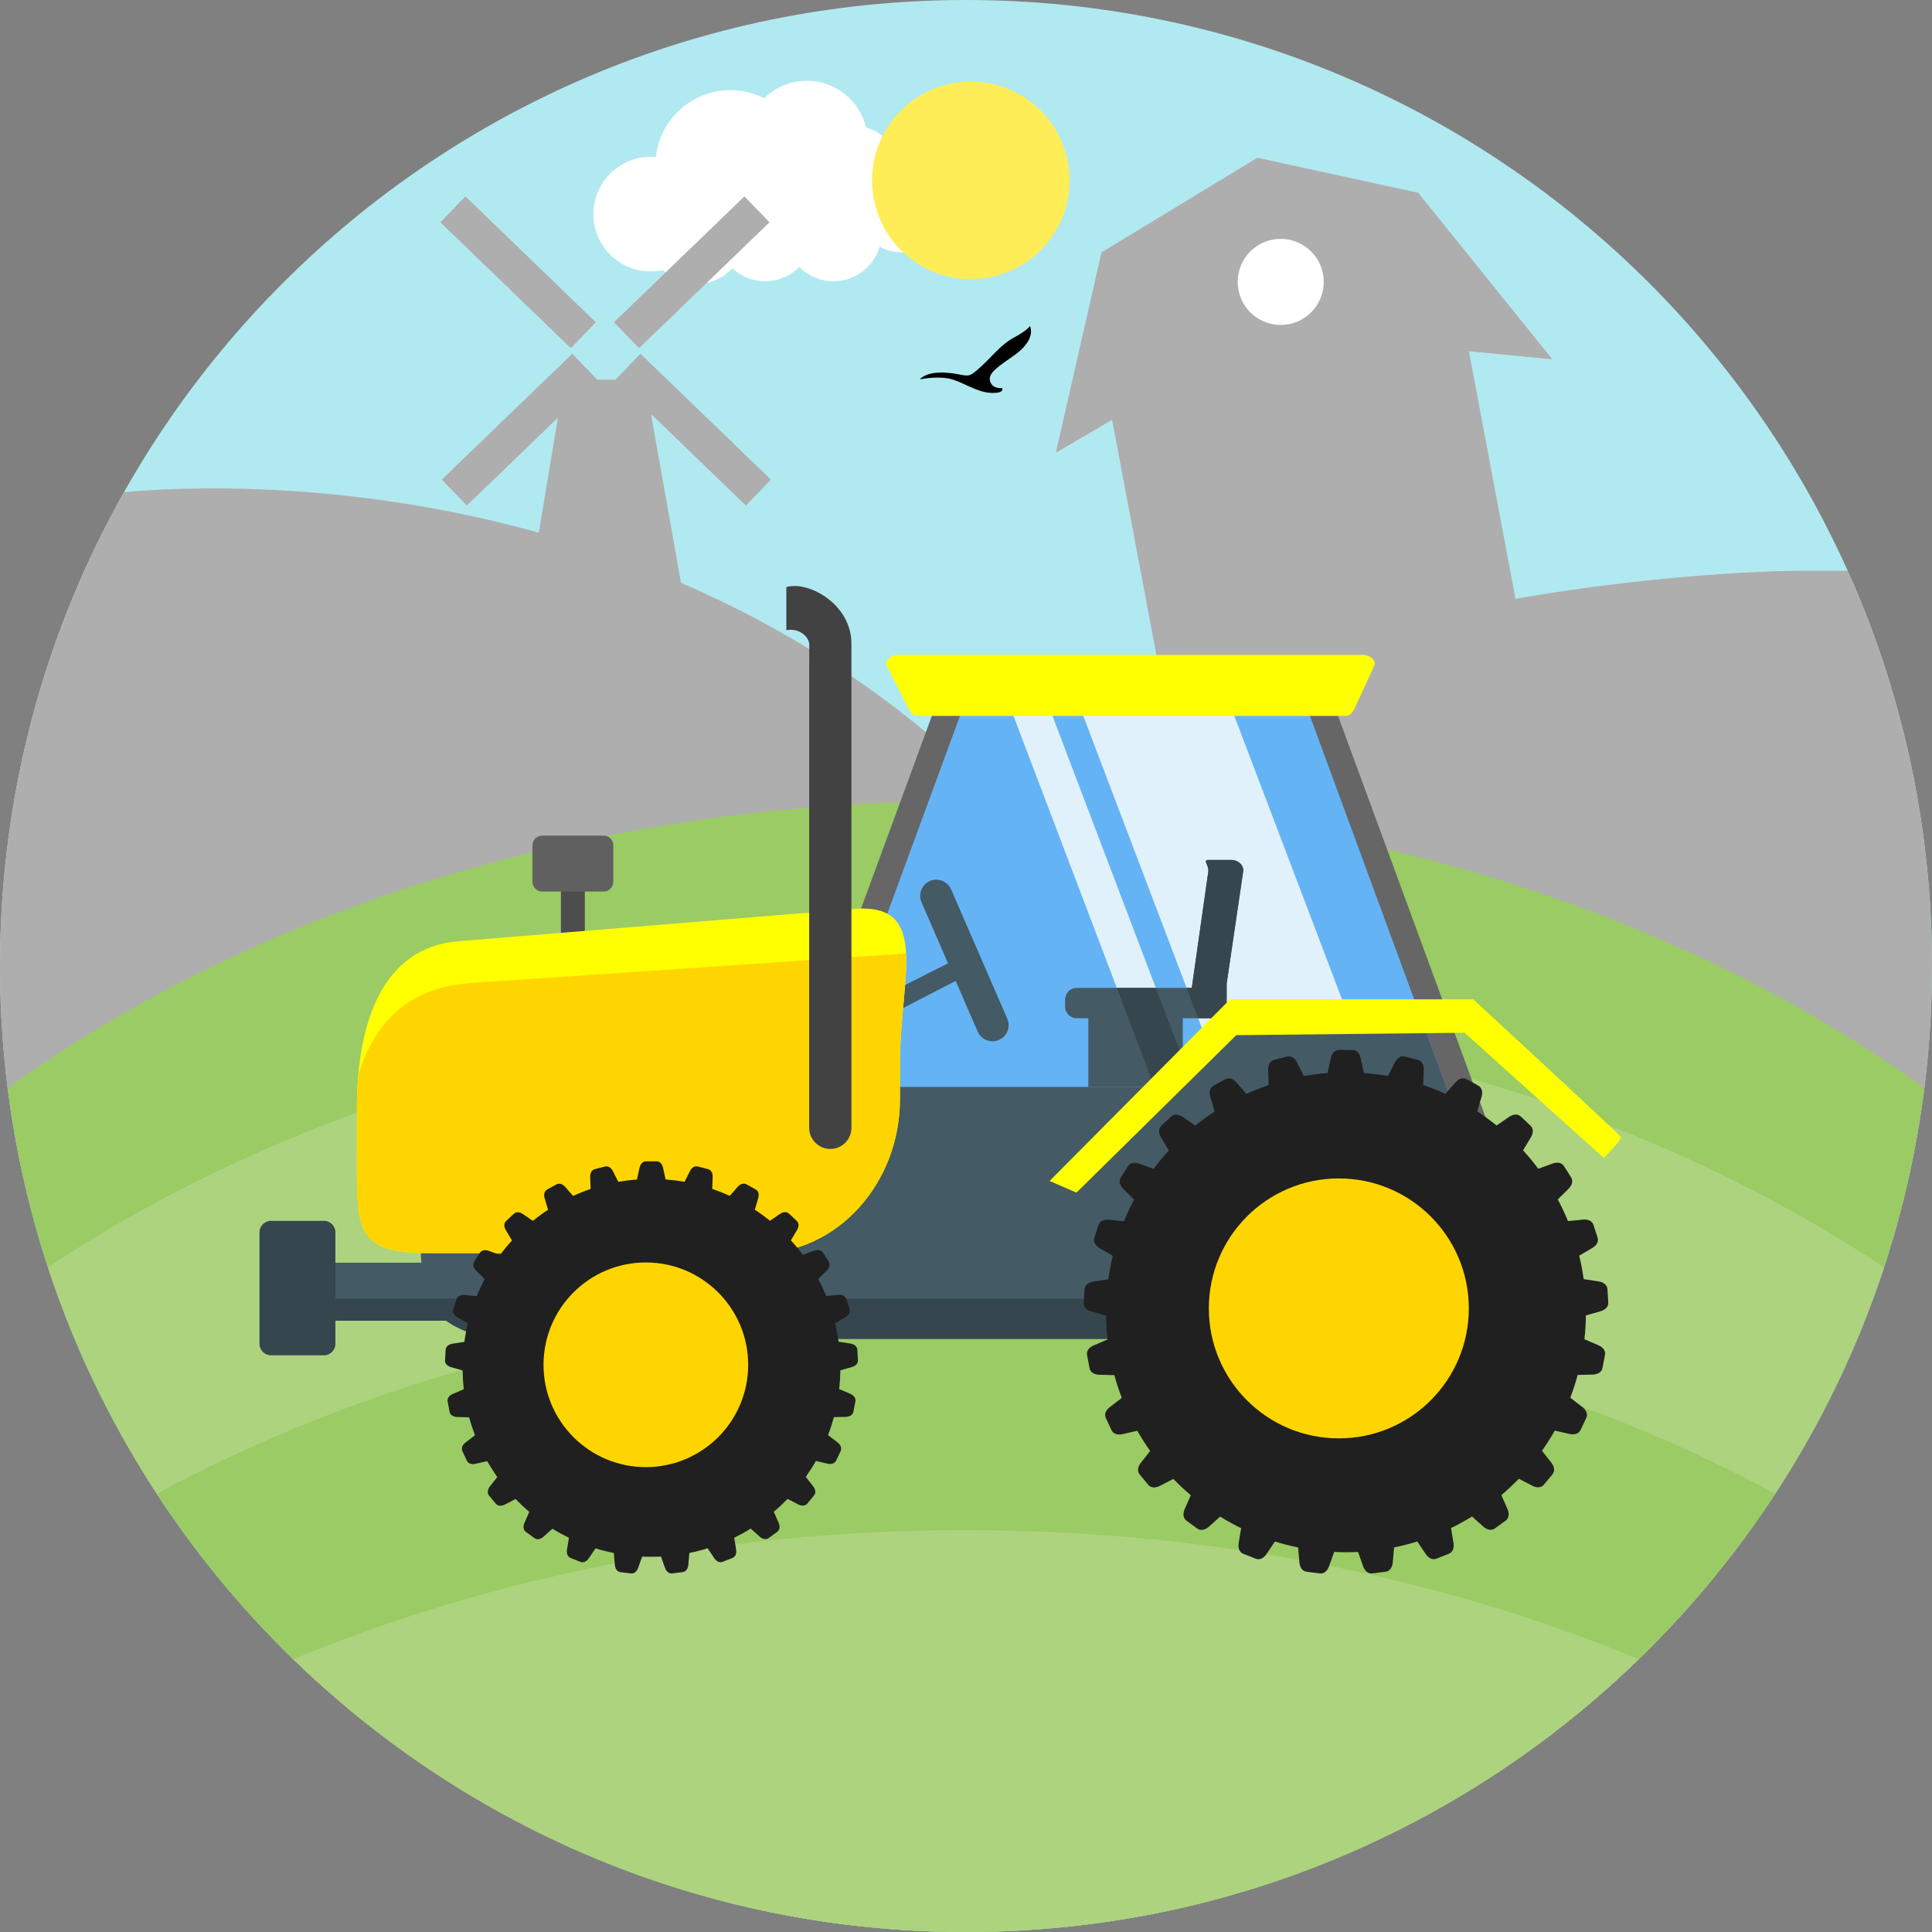
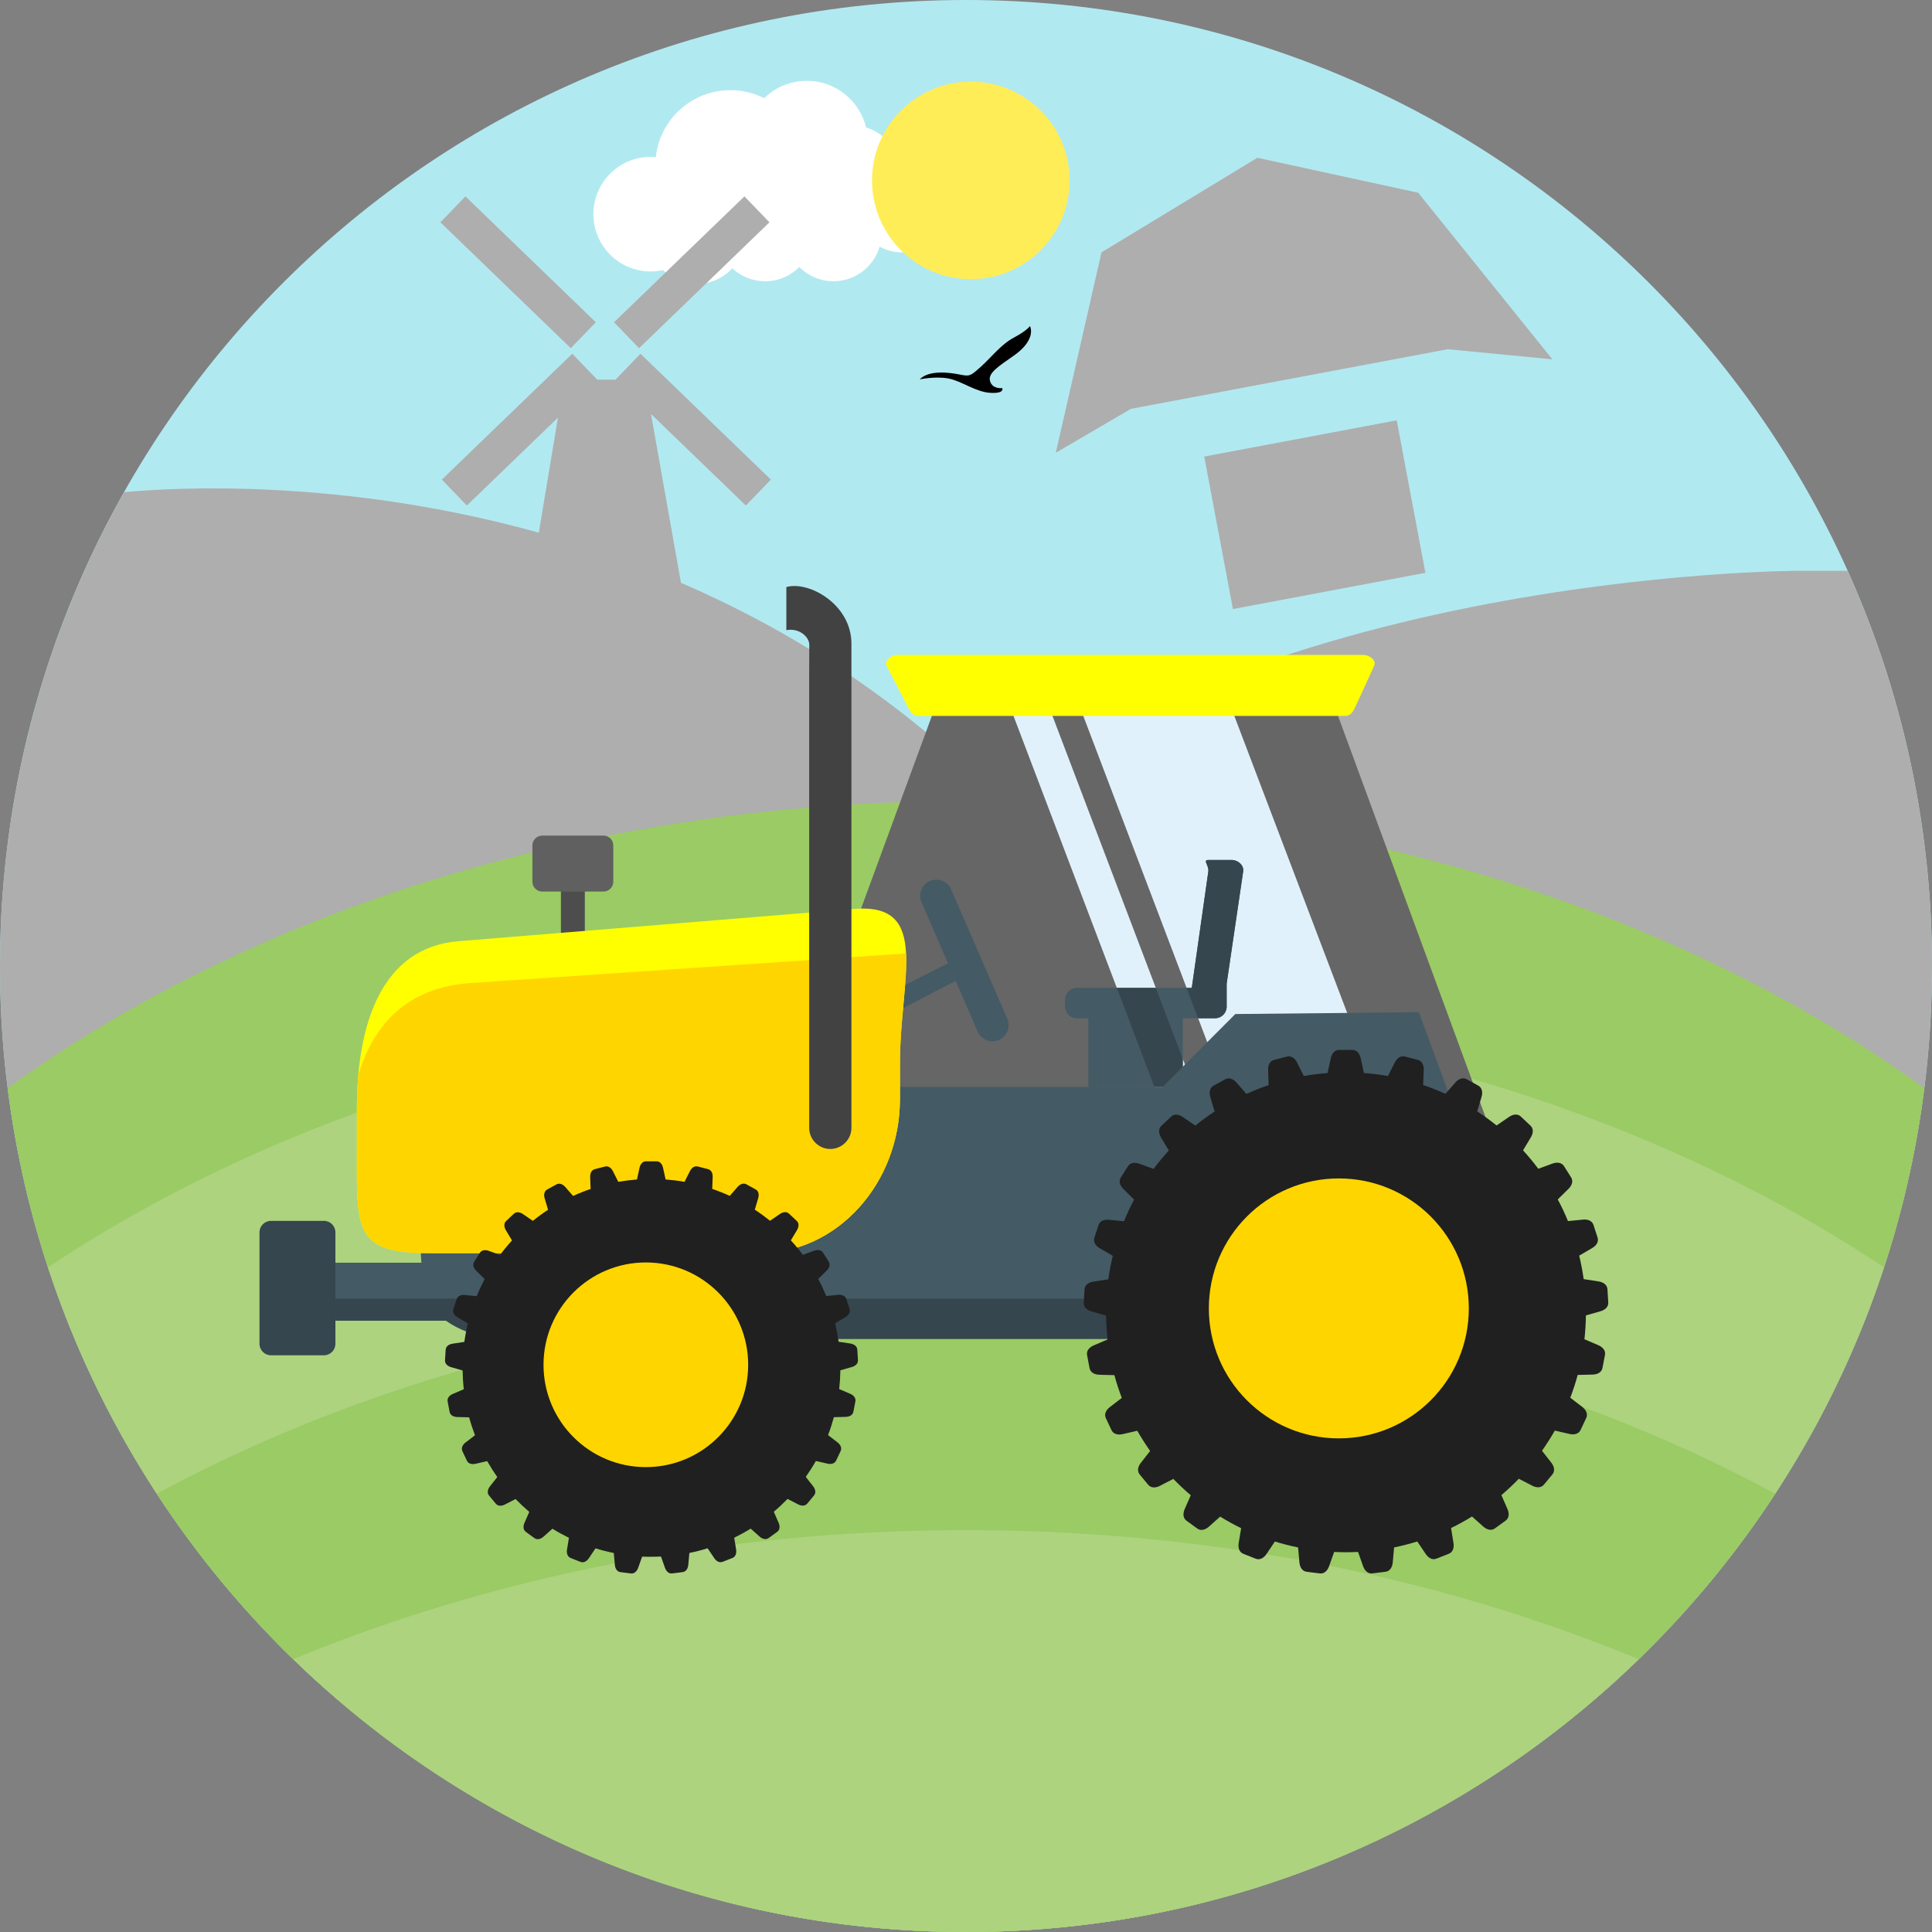
<svg xmlns="http://www.w3.org/2000/svg" version="1.1" id="Layer_1" x="0px" y="0px" viewBox="0 0 512 512" style="enable-background:new 0 0 512 512;" xml:space="preserve" width="512" height="512">
  <rect x="0" y="0" width="512" height="512" fill="#808080" stroke="none" />
  <path style="fill:#B1E9F1;" d="M255.998,0C397.386,0,512,114.614,512,255.998C512,397.386,397.386,512,255.998,512 C114.614,512,0,397.386,0,255.998C0,114.614,114.614,0,255.998,0z" />
  <path style="fill:#FFFFFF;" d="M193.565,23.9c3.225,0,6.263,0.767,8.949,2.124c2.914-2.851,6.898-4.609,11.302-4.609 c7.61,0,14.001,5.272,15.705,12.361c3.81,1.142,6.861,4.02,8.255,7.711c0.457-0.055,0.923-0.078,1.393-0.078 c7.035,0,12.745,5.71,12.745,12.745c0,7.044-5.71,12.745-12.745,12.745c-2.193,0-4.257-0.553-6.057-1.526 c-1.549,5.299-6.436,9.164-12.238,9.164c-3.54,0-6.743-1.444-9.054-3.778c-2.311,2.334-5.514,3.778-9.054,3.778 c-3.367,0-6.427-1.306-8.707-3.435c-2.33,2.544-5.678,4.143-9.406,4.143c-3.49,0-6.647-1.393-8.944-3.668 c-1.055,0.238-2.147,0.361-3.271,0.361c-8.387,0-15.18-6.802-15.18-15.184c0-8.387,6.793-15.184,15.18-15.184 c0.457,0,0.914,0.023,1.357,0.064C174.872,31.662,183.31,23.9,193.565,23.9z" />
  <g>
    <path style="fill:#AEAEAE;" d="M32.881,130.434c13.243-1.247,57.677-3.814,109.905,10.731l5.08-30.488l-24.143,23.297l-6.633-6.875 l34.567-33.352l6.624,6.87h4.824l6.624-6.87l24.773,23.905c0.087,0.069,0.164,0.142,0.228,0.224l9.566,9.223l-6.633,6.875 l-25.143-24.261l7.944,44.731c27.596,11.918,55.791,29.309,81.546,54.571c60.738,59.564-106.026,111.727-243.353,143.055 C6.637,322.405,0,289.98,0,255.998C0,210.367,11.955,167.536,32.881,130.434z M162.721,85.401l34.558-33.356l6.637,6.87 l-34.562,33.361L162.721,85.401z M157.902,85.401l-34.558-33.356l-6.633,6.87l34.562,33.361L157.902,85.401z" />
    <path style="fill:#AEAEAE;" d="M489.657,151.264h-13.001c0,0-154.567,0.005-231.851,77.284 c-58.691,58.696,150.031,95.095,253.855,109.215C507.309,312.085,512,284.59,512,255.998 C512,218.685,504.006,183.241,489.657,151.264z" />
  </g>
  <path style="fill:#9BCB64;" d="M255.998,212.29c99.211,0,189.002,29.085,253.974,76.078C494.061,414.471,386.422,512,255.998,512 c-130.42,0-238.059-97.529-253.969-223.633C67.001,241.375,156.792,212.29,255.998,212.29z" />
  <path style="fill:#ADD37F;" d="M255.998,267.19c93.88,0,179.317,26.047,243.28,68.668C465.729,438.133,369.497,512,255.998,512 c-113.495,0-209.727-73.867-243.28-176.142C76.685,293.237,162.123,267.19,255.998,267.19z" />
  <path style="fill:#9BCB64;" d="M255.998,344.473c80.404,0,154.617,19.104,214.451,51.364C424.749,465.775,345.78,512,255.998,512 c-89.777,0-168.747-46.225-214.446-116.163C101.385,363.582,175.599,344.473,255.998,344.473z" />
  <path style="fill:#ADD37F;" d="M255.998,405.499c64.895,0,125.747,12.448,178.271,34.211C388.172,484.445,325.31,512,255.998,512 c-69.308,0-132.17-27.555-178.267-72.291C130.251,417.947,191.107,405.499,255.998,405.499z" />
  <g>
-     <path style="fill:#AEAEAE;" d="M294.078,107.821l94.62-17.807l14.106,74.954l-94.615,17.807L294.078,107.821z M319.134,120.991 l51.012-9.598l7.601,40.41l-51.008,9.598L319.134,120.991z" />
+     <path style="fill:#AEAEAE;" d="M294.078,107.821l94.62-17.807l-94.615,17.807L294.078,107.821z M319.134,120.991 l51.012-9.598l7.601,40.41l-51.008,9.598L319.134,120.991z" />
    <polygon style="fill:#AEAEAE;" points="299.71,108.342 383.636,92.55 411.392,95.223 375.833,51.081 333.213,41.812 291.908,66.877 279.798,119.991 " />
    <polygon style="fill:#AEAEAE;" points="354.843,123.371 357.867,125.952 350.768,134.253 360.398,139.401 358.52,142.905 348.123,137.345 340.458,146.308 337.438,143.722 344.533,135.427 334.903,130.274 336.78,126.77 347.177,132.329 " />
  </g>
-   <path style="fill:#FFFFFF;" d="M337.292,63.501c6.19-1.16,12.151,2.91,13.316,9.1c1.165,6.19-2.91,12.151-9.095,13.316 c-6.19,1.165-12.156-2.91-13.316-9.1C327.032,70.628,331.107,64.671,337.292,63.501z" />
  <polygon style="fill:#4D4D4D;" points="154.983,231.202 148.647,231.202 148.647,253.06 154.983,253.06 " />
  <path style="fill:#606060;" d="M159.925,221.44h-16.221c-1.439,0-2.613,1.174-2.613,2.608v9.616c0,1.434,1.174,2.608,2.613,2.608 h16.221c1.439,0,2.608-1.174,2.608-2.608v-9.616C162.534,222.614,161.364,221.44,159.925,221.44z" />
  <polygon style="fill:#666666;" points="351.928,182.465 300.779,182.465 249.625,182.465 207.018,298.385 300.779,298.532 394.54,298.385 " />
-   <polygon style="fill:#64B3F5;" points="347.054,189.449 384.536,291.414 300.793,291.547 217.022,291.414 254.499,189.449 " />
  <path style="fill:#E1F1FB;" d="M268.482,189.449h10.329l38.404,101.083h-10.329L268.482,189.449z M286.974,189.449h40.03 l38.409,101.083h-40.035L286.974,189.449z" />
  <path style="fill:#445A64;" d="M326.397,227.899h-6.117c-1.681,0,0.169,1.402-0.064,3.056l-4.381,30.849h-30.51 c-1.681,0-3.061,1.384-3.061,3.056v1.928c0,1.676,1.384,3.056,3.061,3.056h3.097v18.195h25.024v-18.195h8.57 c1.681,0,3.061-1.375,3.061-3.056v-2.805v-3.312l4.376-29.716C329.7,229.292,328.078,227.899,326.397,227.899z M251.238,255.285 l-13.088,6.619l-0.402,6.071l15.513-8.035l5.838,13.439c0.936,2.161,3.467,3.157,5.623,2.22l0,0c2.161-0.936,3.157-3.467,2.22-5.623 l-14.888-34.279c-0.941-2.161-3.472-3.157-5.628-2.22l0,0c-2.156,0.936-3.152,3.472-2.216,5.623L251.238,255.285z" />
  <path style="fill:#36464E;" d="M326.397,227.899h-6.117c-1.681,0,0.169,1.402-0.064,3.056l-4.381,30.849h-1.37l3.052,8.044h4.5 c1.681,0,3.061-1.38,3.061-3.061v-2.805v-3.312l4.376-29.716C329.7,229.292,328.078,227.899,326.397,227.899z M306.302,261.804 h-10.329l9.963,26.235h7.505v-7.432L306.302,261.804z" />
  <path style="fill:#FFFF00;" d="M361.339,173.566H237.807c-1.567,0-3.563,1.462-2.851,2.851l5.39,10.456 c0.713,1.384,1.288,2.846,2.846,2.846h113.353c1.558,0,2.197-1.421,2.851-2.846l4.787-10.456 C364.838,174.991,362.901,173.566,361.339,173.566z" />
  <path style="fill:#445A64;" d="M308.111,288.039H117.547c-12.539,0-6.016,9.981-6.016,22.525v21.438 c0,0.891,0.055,1.763,0.155,2.622H81.125v13.458h37.079c4.134,4.152,9.849,6.724,16.135,6.724h137.29h54.571h81.623l-31.803-86.557 l-48.646,0.48L308.111,288.039z" />
  <g>
    <path style="fill:#36464E;" d="M88.887,350.01h29.318c4.134,2.96,9.849,4.797,16.13,4.797H271.63h54.571h81.623l-5.482-10.644 H88.887V350.01z" />
    <path style="fill:#36464E;" d="M85.849,323.537H71.806c-1.672,0-3.038,1.366-3.038,3.038v29.56c0,1.667,1.366,3.033,3.038,3.033 h14.042c1.672,0,3.038-1.366,3.038-3.033v-29.56C88.887,324.903,87.521,323.537,85.849,323.537z" />
  </g>
  <path style="fill:#FFFF00;" d="M226.41,240.877l-104.907,8.552c-20.369,1.658-26.925,21.877-26.925,44.343v9.506 c0,22.466-1.124,28.82,19.296,28.82h87.493c20.42,0,37.13-18.387,37.13-40.857v-9.506 C238.497,259.264,246.775,239.219,226.41,240.877z" />
  <path style="fill:#FFD500;" d="M94.944,284.982c-0.251,2.86-0.365,5.806-0.365,8.789v9.506c0,22.466-1.124,28.82,19.296,28.82 h87.493c20.42,0,37.13-18.387,37.13-40.857v-9.506c0-11.032,1.996-21.479,1.617-29.058l-115.427,7.839 C107.876,261.658,98.904,271.58,94.944,284.982z" />
  <path style="fill:#424242;" d="M214.441,178.787v5.167v114.934c0,3.083,2.522,5.601,5.601,5.601l0,0 c3.079,0,5.596-2.517,5.596-5.601v-121.9v-6.414c0-10.452-11.343-16.71-17.249-14.997v11.42c3.6-0.653,6.08,1.923,6.08,3.855 C214.464,173.497,214.441,176.138,214.441,178.787z" />
  <path style="fill:#202020;" d="M351.819,284.366c-2.124,0.164-4.226,0.429-6.29,0.795l-1.795-3.572 c-0.544-1.083-1.507-1.887-2.677-1.585l-3.408,0.877c-1.174,0.301-1.631,1.466-1.585,2.677l0.146,4.002 c-2.015,0.685-3.983,1.466-5.897,2.343l-2.631-3.01c-0.795-0.914-1.923-1.453-2.983-0.868l-3.083,1.695 c-1.06,0.585-1.211,1.827-0.868,2.988l1.137,3.851c-1.768,1.16-3.476,2.407-5.116,3.732l-3.312-2.266 c-0.996-0.69-2.225-0.932-3.106-0.1l-2.567,2.407c-0.877,0.827-0.717,2.069-0.096,3.106l2.065,3.454 c-1.425,1.558-2.773,3.189-4.038,4.883l-3.764-1.375c-1.133-0.416-2.385-0.343-3.033,0.676l-1.887,2.969 c-0.649,1.019-0.183,2.184,0.676,3.038l2.851,2.823c-0.991,1.859-1.891,3.773-2.695,5.738l-3.979-0.393 c-1.206-0.119-2.398,0.26-2.773,1.412l-1.087,3.344c-0.375,1.151,0.37,2.161,1.407,2.773l3.467,2.024 c-0.493,2.037-0.891,4.12-1.179,6.231l-3.961,0.603c-1.197,0.187-2.257,0.85-2.334,2.06l-0.224,3.508 c-0.078,1.206,0.895,2.005,2.056,2.334l3.874,1.11c0.027,2.129,0.16,4.244,0.397,6.318l-3.686,1.576 c-1.115,0.475-1.978,1.38-1.75,2.572l0.658,3.453c0.224,1.188,1.361,1.718,2.572,1.75l4.006,0.105 c0.553,2.056,1.211,4.07,1.964,6.034l-3.17,2.435c-0.964,0.735-1.571,1.827-1.055,2.928l1.494,3.179 c0.512,1.092,1.75,1.325,2.924,1.06l3.915-0.895c1.046,1.841,2.184,3.627,3.403,5.349l-2.471,3.152 c-0.745,0.95-1.064,2.161-0.292,3.093l2.238,2.713c0.772,0.932,2.024,0.85,3.097,0.297l3.577-1.846 c1.466,1.521,3.01,2.969,4.618,4.335l-1.613,3.673c-0.484,1.11-0.489,2.362,0.484,3.074l2.846,2.069 c0.978,0.708,2.17,0.32,3.074-0.484l2.997-2.672c1.795,1.11,3.65,2.133,5.559,3.061l-0.649,3.942 c-0.196,1.197,0.11,2.412,1.233,2.855l3.271,1.297c1.124,0.448,2.179-0.228,2.855-1.229l2.234-3.326 c2.01,0.621,4.061,1.147,6.153,1.571l0.352,3.983c0.105,1.206,0.703,2.307,1.905,2.458l3.49,0.443 c1.201,0.151,2.056-0.763,2.462-1.9l1.343-3.792c1.042,0.05,2.088,0.078,3.138,0.078c1.073,0,2.138-0.027,3.198-0.082l1.338,3.782 c0.402,1.142,1.256,2.056,2.453,1.905l3.495-0.434c1.197-0.151,1.795-1.256,1.909-2.458l0.356-3.993 c2.088-0.425,4.139-0.955,6.149-1.576l2.225,3.316c0.672,1,1.727,1.681,2.855,1.233l3.271-1.288c1.124-0.448,1.43-1.663,1.238-2.855 l-0.644-3.961c1.905-0.927,3.76-1.951,5.555-3.061l2.988,2.668c0.9,0.804,2.092,1.197,3.07,0.489l2.85-2.065 c0.978-0.713,0.973-1.964,0.489-3.074l-1.613-3.686c1.608-1.366,3.152-2.814,4.614-4.335l3.568,1.841 c1.074,0.557,2.325,0.644,3.093-0.288l2.248-2.713c0.767-0.927,0.452-2.142-0.288-3.097l-2.476-3.161 c1.215-1.722,2.353-3.508,3.399-5.349l3.901,0.895c1.174,0.27,2.407,0.041,2.924-1.051l1.503-3.184 c0.516-1.096-0.096-2.188-1.051-2.928l-3.175-2.439c0.749-1.969,1.402-3.983,1.96-6.039l3.993-0.1 c1.211-0.032,2.348-0.557,2.576-1.745l0.662-3.458c0.224-1.188-0.635-2.097-1.745-2.572l-3.696-1.585 c0.228-2.074,0.361-4.189,0.388-6.318l3.865-1.101c1.165-0.329,2.133-1.124,2.06-2.33l-0.219-3.513 c-0.073-1.206-1.137-1.873-2.33-2.06l-3.97-0.612c-0.297-2.11-0.69-4.189-1.183-6.226l3.453-2.019 c1.046-0.608,1.786-1.617,1.416-2.764l-1.083-3.353c-0.375-1.147-1.567-1.53-2.773-1.412l-3.988,0.388 c-0.809-1.96-1.708-3.878-2.704-5.733l2.851-2.819c0.859-0.845,1.325-2.005,0.681-3.029l-1.882-2.974 c-0.649-1.019-1.896-1.096-3.038-0.685l-3.773,1.38c-1.265-1.695-2.618-3.321-4.043-4.883l2.065-3.44 c0.621-1.037,0.786-2.275-0.096-3.106l-2.563-2.417c-0.877-0.827-2.11-0.585-3.106,0.1l-3.321,2.27 c-1.64-1.325-3.348-2.572-5.121-3.728l1.142-3.842c0.343-1.16,0.192-2.403-0.863-2.988l-3.083-1.699 c-1.06-0.585-2.188-0.046-2.988,0.863l-2.636,3.015c-1.919-0.872-3.887-1.654-5.902-2.339l0.151-3.993 c0.05-1.211-0.407-2.375-1.576-2.677l-3.412-0.882c-1.169-0.297-2.129,0.503-2.677,1.585l-1.809,3.577 c-2.092-0.365-4.221-0.635-6.377-0.795l-0.854-3.915c-0.26-1.183-0.991-2.202-2.202-2.202h-3.517c-1.206,0-1.941,1.019-2.197,2.202 L351.819,284.366z" />
  <path style="fill:#FFD500;" d="M354.802,312.295c-19.022,0-34.444,15.422-34.444,34.444c0,19.026,15.422,34.444,34.444,34.444 c19.026,0,34.448-15.417,34.448-34.444C389.25,327.717,373.828,312.295,354.802,312.295z" />
  <path style="fill:#202020;" d="M168.806,312.574c-1.676,0.132-3.33,0.343-4.952,0.626l-1.416-2.809 c-0.429-0.85-1.183-1.485-2.11-1.247l-2.681,0.69c-0.923,0.233-1.279,1.156-1.247,2.106l0.119,3.152 c-1.59,0.539-3.138,1.156-4.646,1.846l-2.069-2.371c-0.626-0.717-1.517-1.142-2.353-0.685l-2.426,1.338 c-0.836,0.457-0.955,1.439-0.685,2.348l0.9,3.033c-1.393,0.914-2.741,1.896-4.029,2.942l-2.608-1.791 c-0.781-0.539-1.754-0.731-2.449-0.078l-2.015,1.896c-0.694,0.653-0.566,1.631-0.078,2.449l1.622,2.718 c-1.119,1.224-2.179,2.508-3.175,3.842l-2.965-1.083c-0.895-0.324-1.877-0.27-2.389,0.534l-1.485,2.339 c-0.512,0.804-0.142,1.718,0.534,2.389l2.243,2.225c-0.781,1.462-1.489,2.974-2.124,4.518l-3.134-0.311 c-0.946-0.096-1.887,0.206-2.179,1.11l-0.859,2.631c-0.297,0.909,0.292,1.704,1.11,2.184l2.727,1.594 c-0.388,1.608-0.699,3.243-0.927,4.906l-3.12,0.48c-0.941,0.142-1.777,0.667-1.836,1.617l-0.174,2.764 c-0.059,0.95,0.703,1.576,1.617,1.841l3.047,0.868c0.027,1.681,0.128,3.339,0.315,4.975l-2.905,1.243 c-0.873,0.37-1.553,1.087-1.375,2.024l0.516,2.718c0.178,0.936,1.074,1.352,2.024,1.38l3.157,0.082 c0.439,1.617,0.959,3.202,1.549,4.751l-2.499,1.919c-0.758,0.576-1.233,1.439-0.831,2.302l1.179,2.508 c0.402,0.859,1.375,1.037,2.302,0.831l3.079-0.703c0.827,1.448,1.722,2.855,2.681,4.207l-1.946,2.48 c-0.585,0.749-0.841,1.704-0.233,2.439l1.763,2.133c0.608,0.735,1.594,0.672,2.439,0.233l2.819-1.448 c1.156,1.192,2.371,2.33,3.636,3.408l-1.27,2.892c-0.384,0.877-0.388,1.864,0.379,2.421l2.243,1.631 c0.767,0.557,1.708,0.247,2.417-0.379l2.366-2.106c1.412,0.877,2.873,1.676,4.372,2.407l-0.507,3.106 c-0.155,0.941,0.082,1.9,0.968,2.248l2.572,1.019c0.886,0.356,1.718-0.178,2.252-0.968l1.759-2.613 c1.581,0.493,3.193,0.904,4.842,1.233l0.279,3.134c0.082,0.955,0.553,1.818,1.498,1.941l2.745,0.347 c0.946,0.119,1.617-0.603,1.941-1.498l1.055-2.983c0.822,0.041,1.645,0.059,2.476,0.059c0.841,0,1.681-0.018,2.512-0.059 l1.055,2.974c0.315,0.895,0.987,1.617,1.932,1.498l2.745-0.343c0.946-0.119,1.421-0.982,1.507-1.932l0.283-3.147 c1.645-0.329,3.257-0.745,4.838-1.238l1.754,2.608c0.53,0.795,1.361,1.325,2.243,0.973l2.581-1.014 c0.882-0.347,1.124-1.306,0.973-2.248l-0.507-3.115c1.498-0.735,2.96-1.539,4.372-2.412l2.353,2.101 c0.708,0.635,1.645,0.941,2.417,0.384l2.243-1.626c0.772-0.557,0.767-1.544,0.384-2.417l-1.27-2.905 c1.265-1.078,2.48-2.216,3.636-3.412l2.809,1.448c0.841,0.439,1.827,0.507,2.435-0.228l1.768-2.129 c0.608-0.735,0.356-1.69-0.228-2.439l-1.951-2.49c0.959-1.361,1.855-2.764,2.677-4.216l3.07,0.708c0.932,0.21,1.9,0.032,2.307-0.827 l1.183-2.508c0.402-0.859-0.073-1.722-0.827-2.302l-2.503-1.928c0.589-1.549,1.105-3.134,1.544-4.751l3.147-0.078 c0.95-0.027,1.846-0.439,2.024-1.375l0.525-2.723c0.174-0.932-0.503-1.649-1.375-2.024l-2.914-1.247 c0.183-1.635,0.288-3.298,0.311-4.975l3.042-0.863c0.918-0.265,1.676-0.886,1.617-1.836l-0.169-2.764 c-0.059-0.95-0.895-1.475-1.836-1.626l-3.125-0.48c-0.233-1.663-0.544-3.298-0.932-4.906l2.723-1.585 c0.822-0.475,1.407-1.275,1.115-2.184l-0.854-2.631c-0.297-0.904-1.233-1.206-2.184-1.115l-3.138,0.306 c-0.64-1.544-1.348-3.052-2.129-4.513l2.238-2.216c0.681-0.672,1.046-1.585,0.539-2.389l-1.48-2.339 c-0.512-0.804-1.498-0.863-2.389-0.539l-2.974,1.083c-0.996-1.334-2.06-2.613-3.184-3.837l1.626-2.713 c0.489-0.818,0.621-1.795-0.073-2.449l-2.015-1.896c-0.694-0.653-1.663-0.466-2.449,0.073l-2.618,1.791 c-1.293-1.042-2.636-2.024-4.029-2.937l0.895-3.024c0.274-0.914,0.155-1.891-0.676-2.348l-2.426-1.343 c-0.836-0.457-1.727-0.032-2.353,0.681l-2.078,2.375c-1.512-0.69-3.061-1.306-4.646-1.841l0.119-3.143 c0.037-0.95-0.32-1.873-1.243-2.106l-2.681-0.694c-0.923-0.238-1.681,0.393-2.11,1.243l-1.425,2.819 c-1.645-0.288-3.321-0.498-5.016-0.626l-0.676-3.083c-0.201-0.932-0.781-1.731-1.731-1.731h-2.773c-0.95,0-1.526,0.804-1.731,1.731 L168.806,312.574z" />
  <path style="fill:#FFD500;" d="M171.154,334.565c-14.979,0-27.116,12.142-27.116,27.121c0,14.974,12.138,27.116,27.116,27.116 s27.121-12.142,27.121-27.116C198.275,346.707,186.133,334.565,171.154,334.565z" />
-   <path style="fill:#FFFF00;" d="M390.428,264.828h-64.456l-47.828,48.143l7.131,3.088l42.36-41.73l60.496-0.635l36.897,33.178 c0,0,4.828-4.833,4.513-5.546C429.226,300.615,390.428,264.828,390.428,264.828z" />
  <path style="fill:#FFED58;" d="M257.268,21.626c14.463,0,26.185,11.722,26.185,26.18s-11.722,26.175-26.185,26.175 c-14.454,0-26.18-11.717-26.18-26.175S242.814,21.626,257.268,21.626z" />
  <path d="M243.723,100.54c0,0,4.171-0.895,7.661-0.228c3.499,0.672,7.14,3.572,11.082,3.796c3.942,0.219,3.12-1.27,3.12-1.27 s-2.526,0.375-3.198-1.782c-0.662-2.156,2.083-3.869,6.322-6.838c4.244-2.974,5.061-5.952,4.244-7.811c0,0-0.749,1.188-4.244,3.052 c-3.495,1.859-6.021,5.281-8.775,7.729c-2.75,2.458-2.901,2.604-5.5,2.088C251.832,98.749,246.254,97.931,243.723,100.54z" />
  <g> </g>
  <g> </g>
  <g> </g>
  <g> </g>
  <g> </g>
  <g> </g>
  <g> </g>
  <g> </g>
  <g> </g>
  <g> </g>
  <g> </g>
  <g> </g>
  <g> </g>
  <g> </g>
  <g> </g>
</svg>